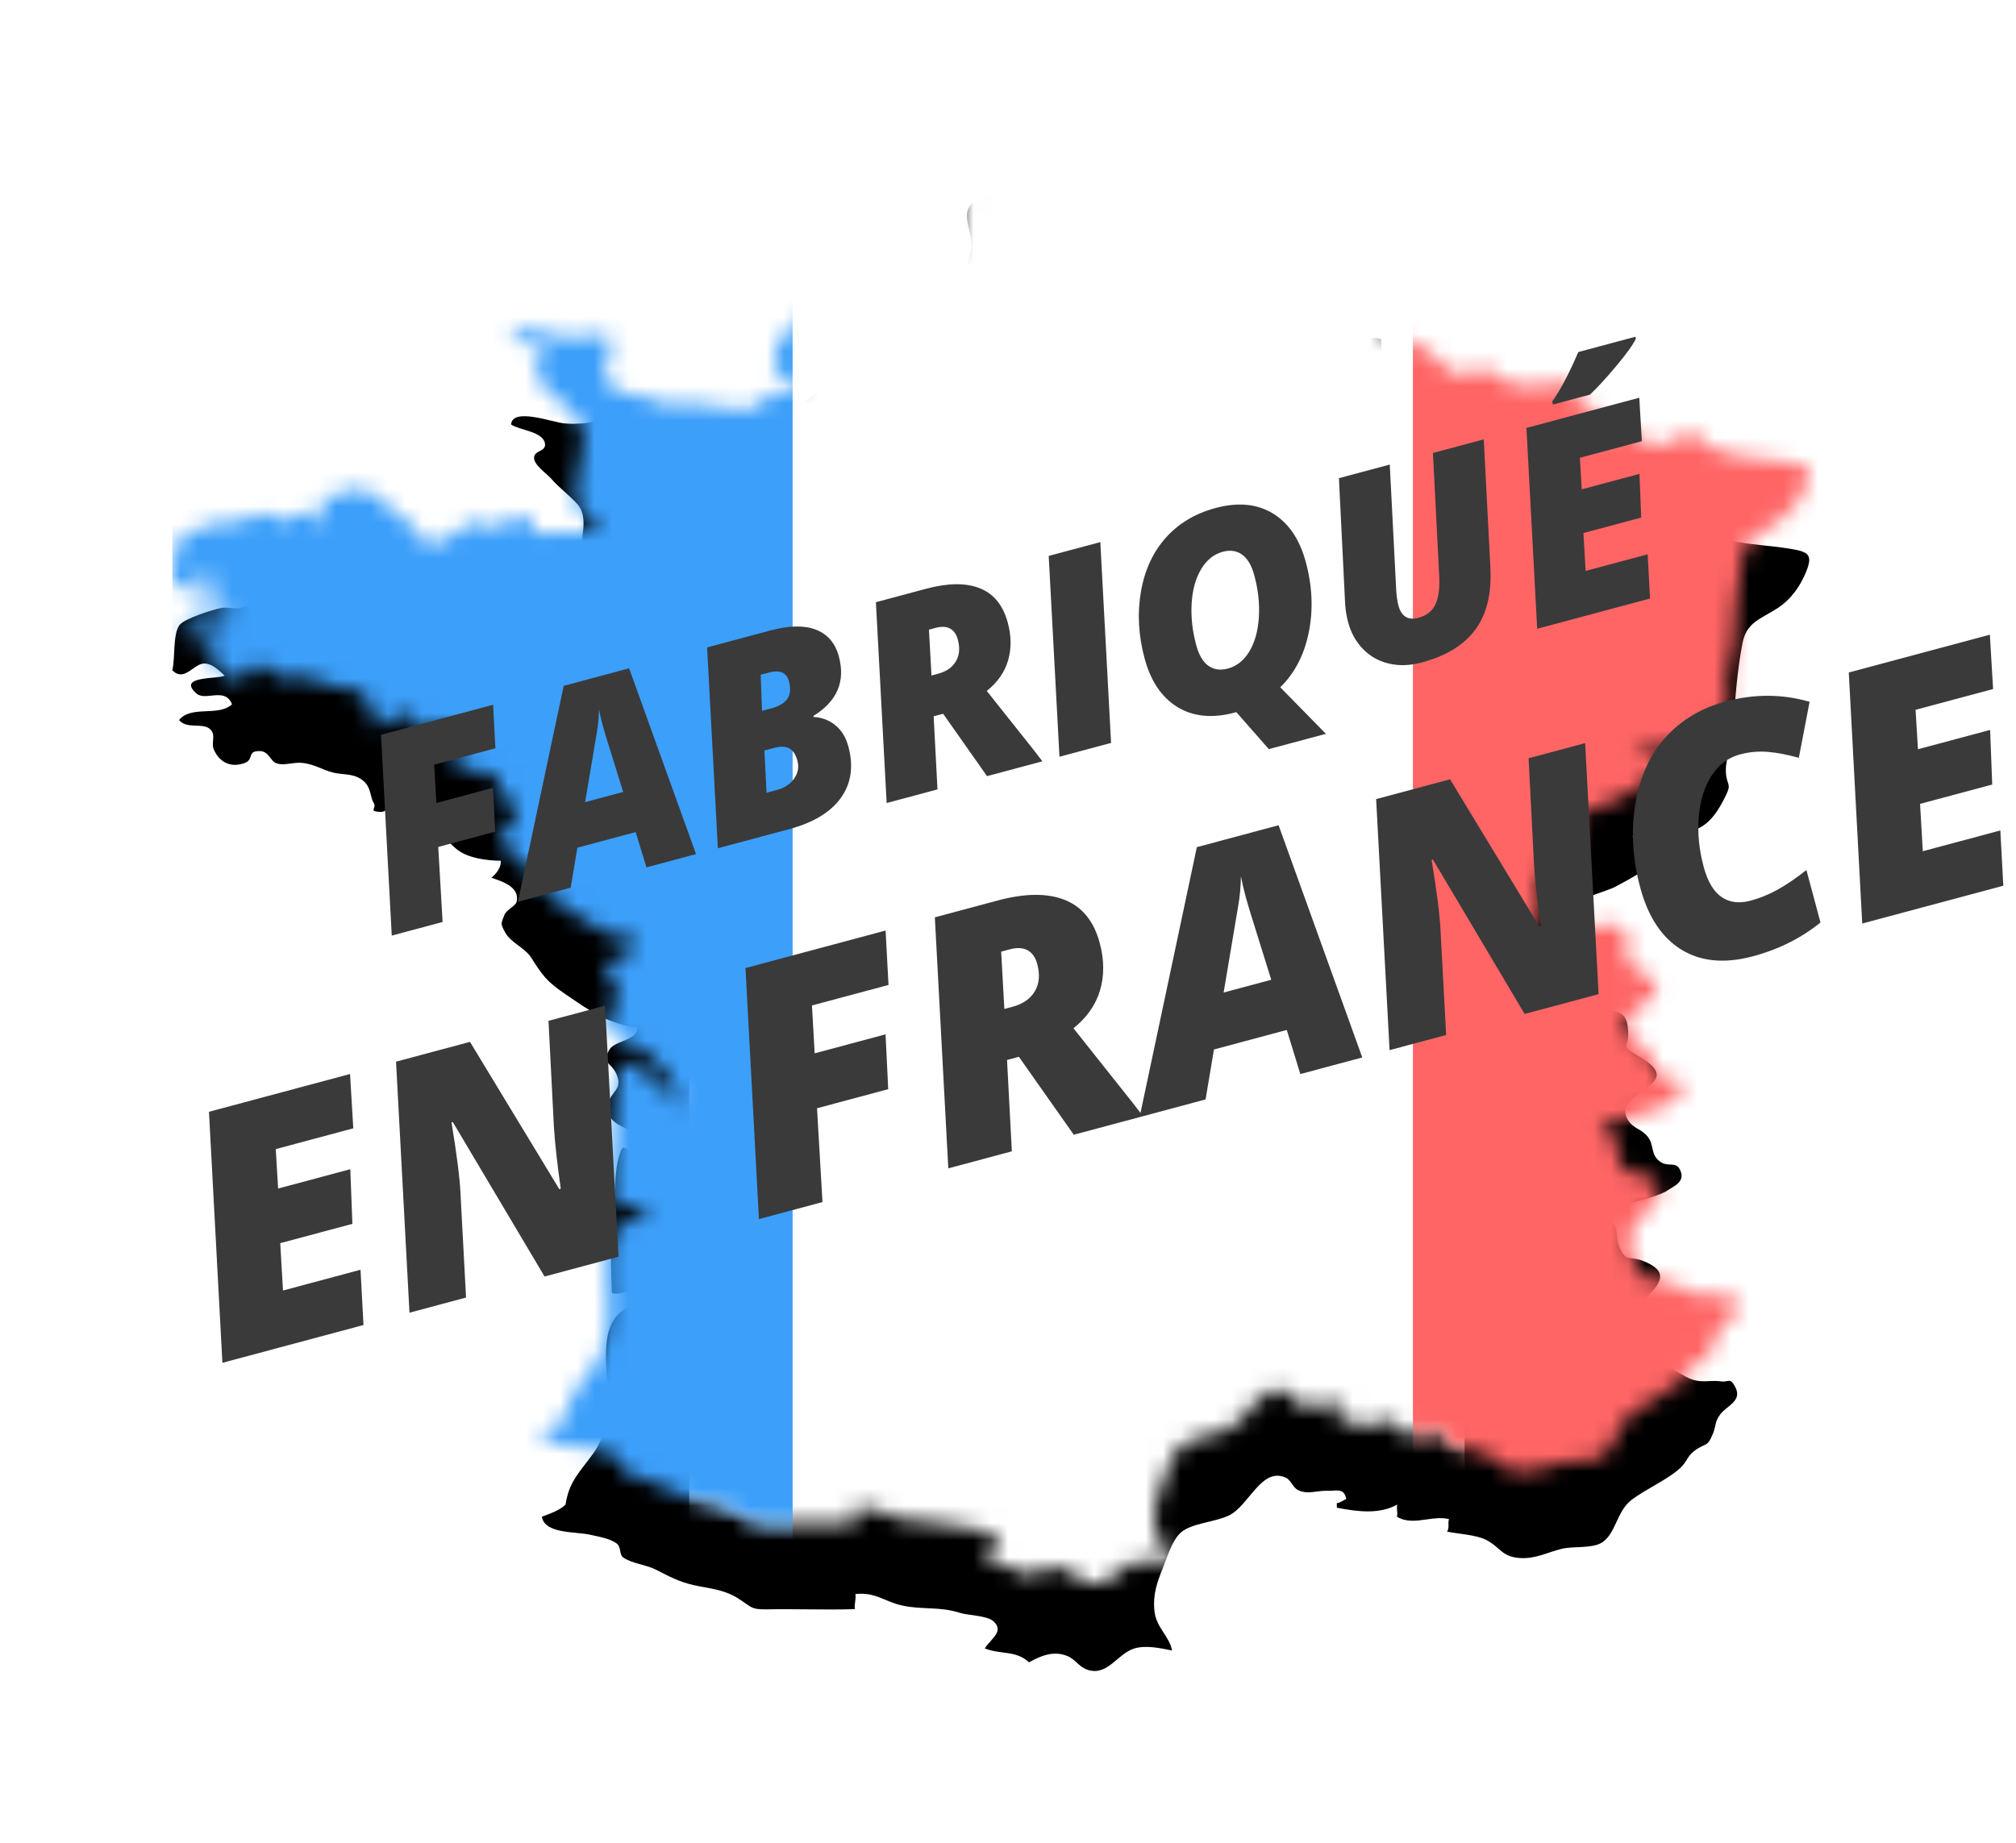
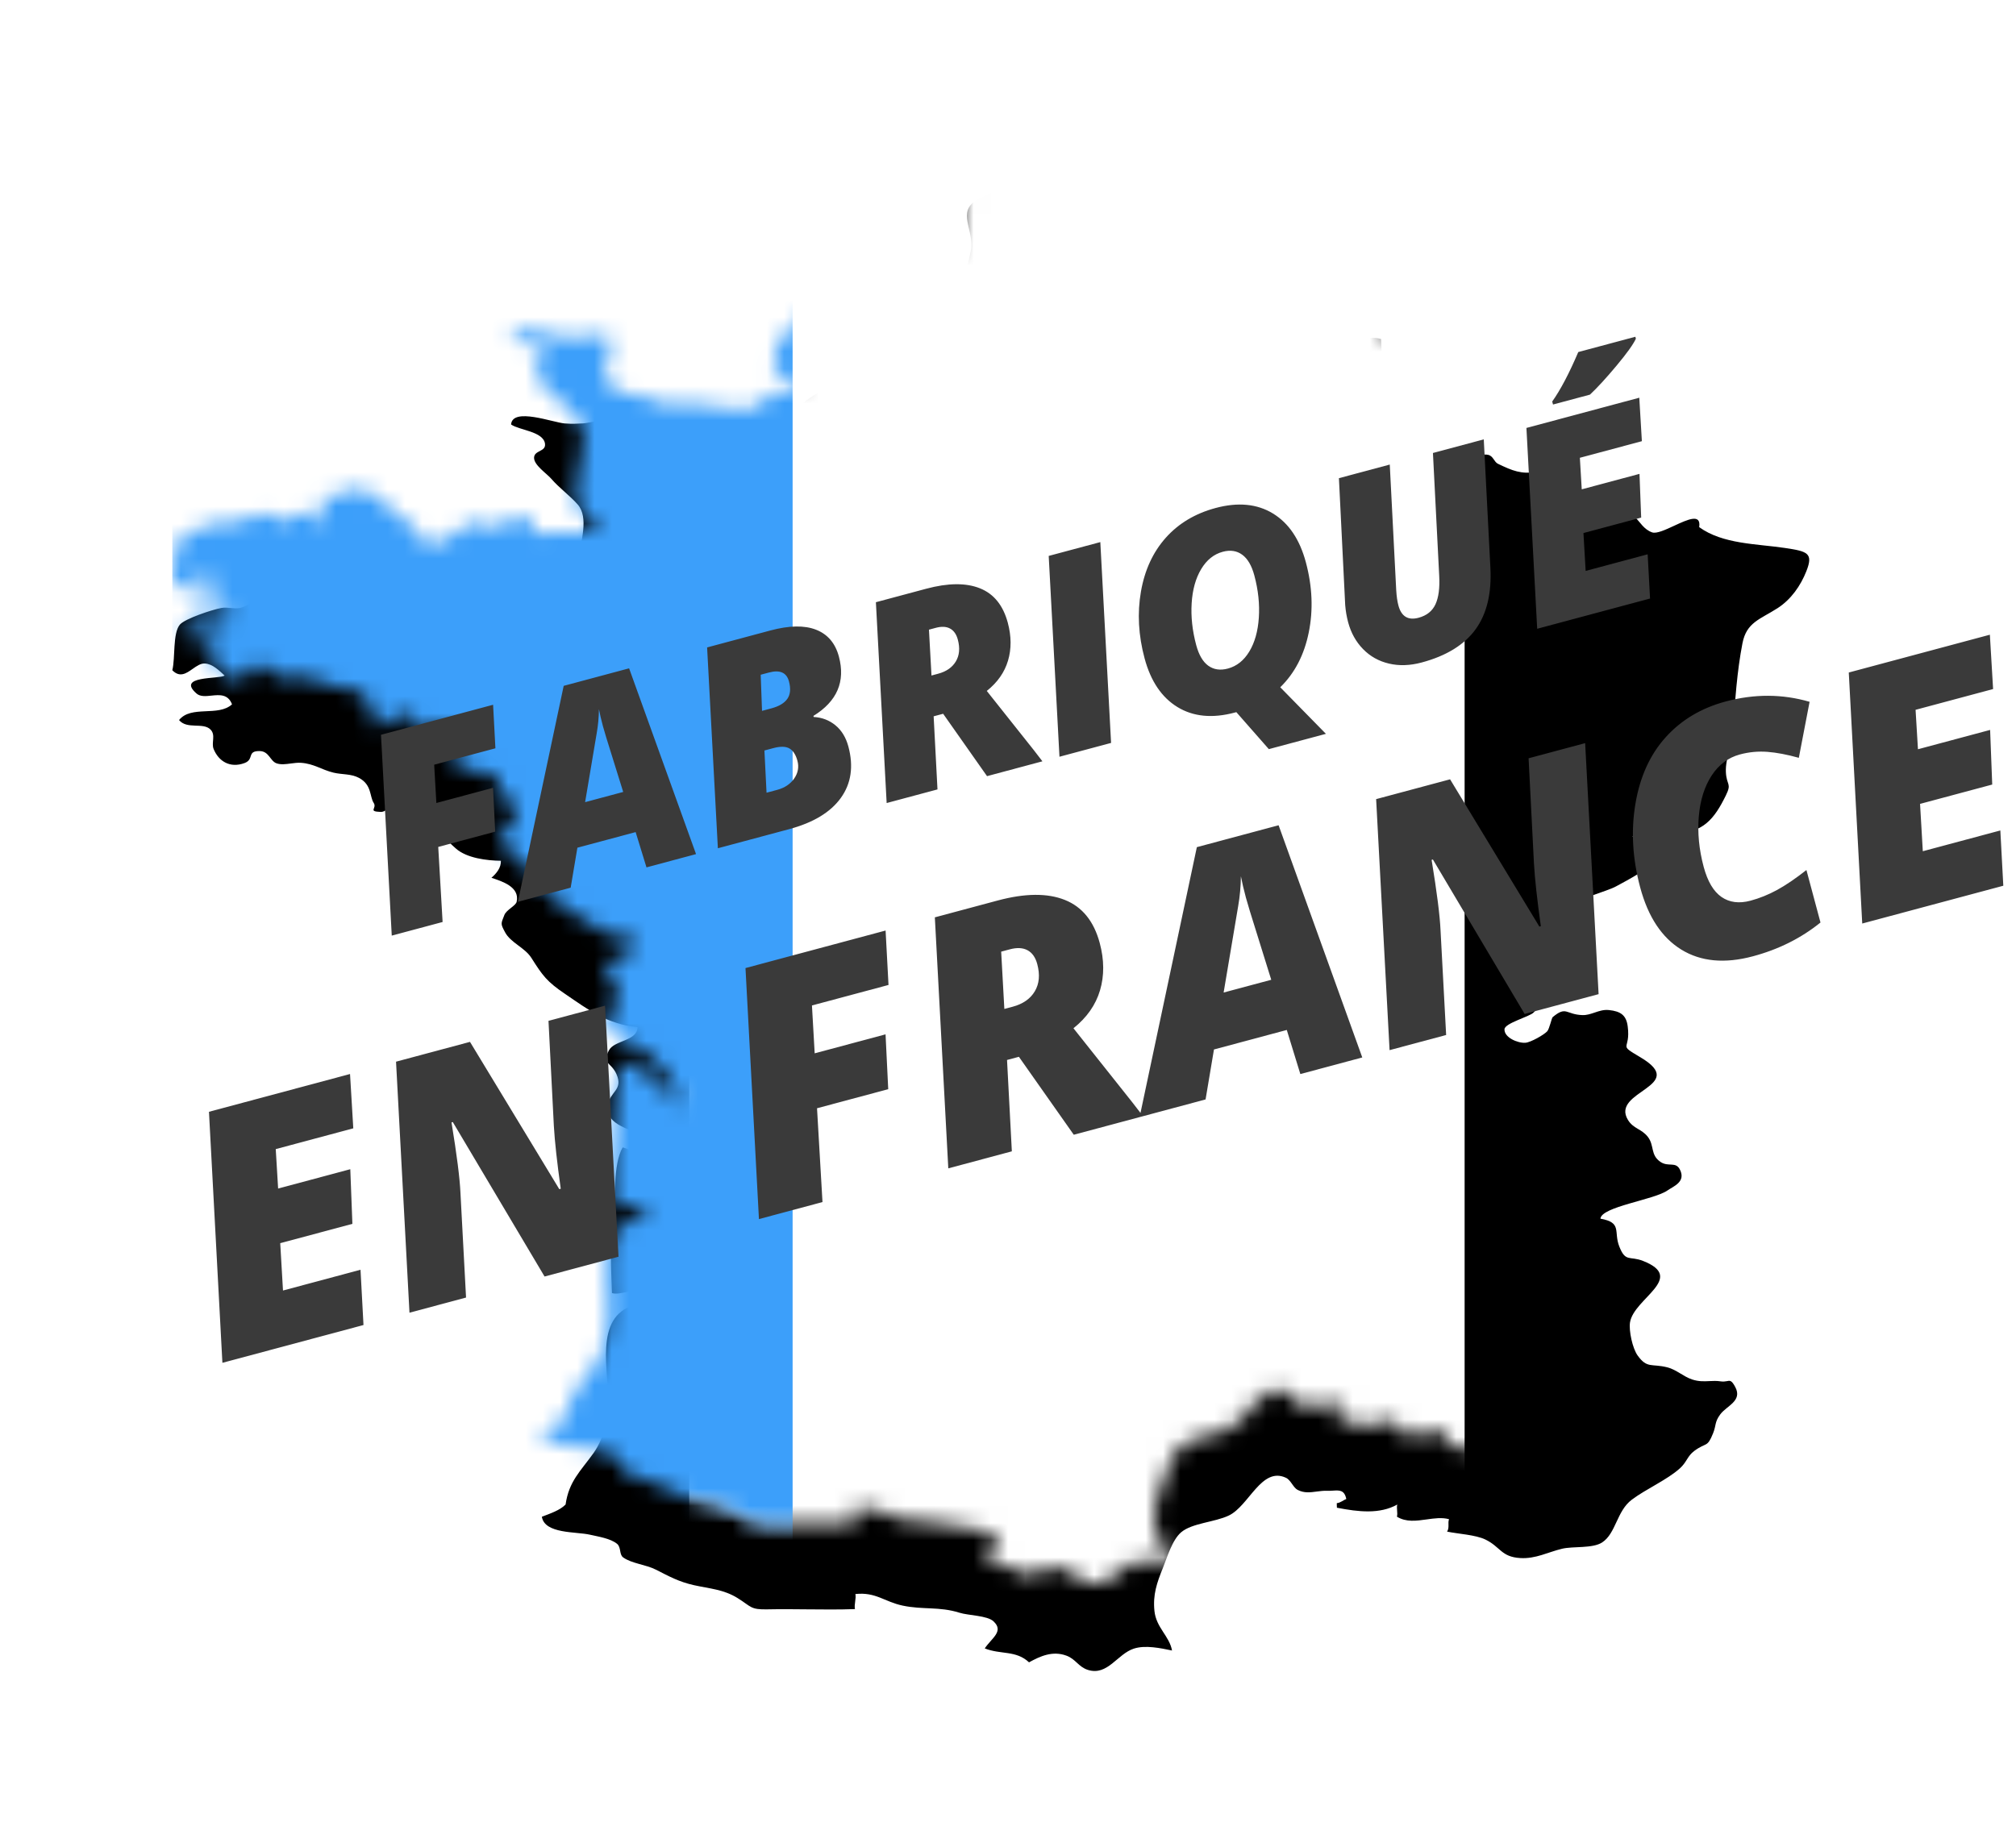
<svg xmlns="http://www.w3.org/2000/svg" xmlns:xlink="http://www.w3.org/1999/xlink" width="117" height="107" viewBox="0 0 117 107">
  <defs>
    <path id="1_slider_img_madeinfrance-a" d="M50.67,0.62 C49.48,0.933 47.805,1.064 46.75,1.662 L46.75,1.662 C45.452,2.397 46.587,3.44 46.337,4.68 L46.337,4.68 C46.082,5.941 45.753,6.724 45.82,8.065 L45.82,8.065 C45.846,8.618 46.043,9.162 45.489,9.451 L45.489,9.451 C45.467,9.572 45.013,9.967 45.201,9.84 L45.201,9.84 C43.042,12.576 39.23,11.403 36.733,13.391 L36.733,13.391 C35.849,14.094 34.961,14.896 34.922,16.013 L34.922,16.013 C34.873,17.417 36.488,16.846 36.627,17.723 L36.627,17.723 C36.072,17.864 35.403,17.697 34.846,17.909 L34.846,17.909 C34.439,18.064 34.229,18.567 33.94,18.69 L33.94,18.69 C33.005,19.092 31.672,18.639 30.627,18.562 L30.627,18.562 C30.29,18.538 29.972,18.545 29.666,18.553 L29.666,18.553 C29.075,18.567 28.528,18.582 27.971,18.364 L27.971,18.364 C27.299,18.102 26.939,17.747 25.954,18.005 L25.954,18.005 C25.528,17.735 25.147,16.973 25.099,16.5 L25.099,16.5 C25.035,15.864 25.732,15.274 25.444,14.826 L25.444,14.826 C25.111,14.308 24.256,14.654 23.841,14.672 L23.841,14.672 C23.362,14.692 23.27,14.709 22.775,14.675 L22.775,14.675 C22.104,14.627 19.742,13.719 19.661,14.736 L19.661,14.736 C20.134,15.071 21.528,15.136 21.629,15.848 L21.629,15.848 C21.697,16.334 21.005,16.218 20.995,16.665 L20.995,16.665 C20.986,17.099 21.727,17.576 22.003,17.897 L22.003,17.897 C22.447,18.414 23.108,18.894 23.534,19.388 L23.534,19.388 C24.822,20.887 21.726,24.807 24.964,25.713 L24.964,25.713 C24.461,26.073 23.643,26.039 22.827,26.007 L22.827,26.007 C22.199,25.981 21.573,25.955 21.093,26.107 L21.093,26.107 C20.95,25.268 20.572,24.925 19.682,25.193 L19.682,25.193 C19.41,25.277 19.146,25.758 18.891,25.779 L18.891,25.779 C18.386,25.82 18.499,25.454 18.074,25.406 L18.074,25.406 C16.704,25.25 16.307,26.648 14.781,26.758 L14.781,26.758 C14.324,25.827 13.258,25.025 12.393,24.396 L12.393,24.396 C11.891,24.028 11.517,23.546 10.799,23.489 L10.799,23.489 C10.46,23.462 10.139,23.59 9.822,23.719 L9.822,23.719 C9.451,23.87 9.086,24.022 8.708,23.918 L8.708,23.918 C8.68,24.443 8.889,25.244 8.427,25.494 L8.427,25.494 C8.016,24.666 6.865,24.717 6.446,25.464 L6.446,25.464 C6.109,25.116 5.626,24.864 5.122,24.9 L5.122,24.9 C4.677,24.932 4.358,25.3 3.929,25.386 L3.929,25.386 C3.753,25.421 3.567,25.404 3.383,25.387 L3.383,25.387 C3.201,25.37 3.021,25.354 2.851,25.386 L2.851,25.386 C2.332,25.481 0.726,26.008 0.434,26.359 L0.434,26.359 C0.015,26.867 0.181,28.288 0,29.001 L0,29.001 C0.434,29.446 0.807,29.186 1.177,28.926 L1.177,28.926 C1.411,28.761 1.645,28.596 1.895,28.611 L1.895,28.611 C2.344,28.639 2.708,29.011 3.038,29.311 L3.038,29.311 C2.714,29.526 0.22,29.308 1.4,30.349 L1.4,30.349 C1.618,30.543 1.941,30.51 2.273,30.475 L2.273,30.475 C2.742,30.427 3.23,30.377 3.466,30.979 L3.466,30.979 C2.671,31.717 1.097,31.018 0.391,31.894 L0.391,31.894 C0.858,32.455 1.792,32.008 2.22,32.447 L2.22,32.447 C2.534,32.769 2.252,33.215 2.398,33.574 L2.398,33.574 C2.685,34.284 3.348,34.702 4.191,34.39 L4.191,34.39 C4.771,34.175 4.308,33.678 5.075,33.694 L5.075,33.694 C5.618,33.705 5.675,34.275 6.052,34.407 L6.052,34.407 C6.3,34.493 6.589,34.454 6.88,34.415 L6.88,34.415 C7.076,34.389 7.275,34.363 7.462,34.375 L7.462,34.375 C8.219,34.424 8.664,34.781 9.358,34.947 L9.358,34.947 C9.85,35.066 10.372,35.004 10.833,35.25 L10.833,35.25 C11.587,35.653 11.444,36.329 11.688,36.704 L11.688,36.704 C11.895,37.024 11.333,37.197 12.083,37.226 L12.083,37.226 C12.476,37.241 12.672,36.747 12.966,36.662 L12.966,36.662 C13.542,36.498 14.771,36.72 13.818,37.367 L13.818,37.367 C14.173,37.489 14.738,37.395 15.281,37.302 L15.281,37.302 C16.318,37.125 17.278,36.947 16.545,38.25 L16.545,38.25 C16.109,39.026 15.704,38.678 16.456,39.35 L16.456,39.35 C17.085,39.912 18.268,40.054 19.069,40.062 L19.069,40.062 C19.088,40.457 18.814,40.799 18.521,41.049 L18.521,41.049 C19.136,41.257 20.173,41.572 19.985,42.439 L19.985,42.439 C19.933,42.679 19.392,42.902 19.272,43.21 L19.272,43.21 C19.068,43.731 19.041,43.704 19.309,44.208 L19.309,44.208 C19.634,44.823 20.46,45.099 20.842,45.704 L20.842,45.704 C21.494,46.735 21.738,47.076 22.797,47.793 L22.797,47.793 C24.196,48.742 25.206,49.537 26.999,49.717 L26.999,49.717 C26.999,50.535 25.653,50.471 25.341,51.064 L25.341,51.064 C24.904,51.894 25.452,51.71 25.779,52.452 L25.779,52.452 C26.188,53.381 25.386,53.449 25.282,54.254 L25.282,54.254 C25.121,55.501 26.704,55.563 27.488,56.2 L27.488,56.2 C28.51,57.032 29.553,58.429 29.471,59.764 L29.471,59.764 C29.477,58.687 27.122,56.933 26.138,56.702 L26.138,56.702 C25.57,57.677 25.73,59.682 25.584,60.784 L25.584,60.784 C25.386,62.278 25.464,63.674 25.516,65.155 L25.516,65.155 C25.723,65.233 26.047,65.164 26.367,65.093 L26.367,65.093 C26.983,64.958 27.586,64.822 27.316,65.755 L27.316,65.755 C24.459,66.099 25.27,69.275 25.292,71.202 L25.292,71.202 C25.305,72.332 25.092,73.539 24.445,74.445 L24.445,74.445 C23.685,75.507 23.017,76.079 22.824,77.432 L22.824,77.432 C22.493,77.768 21.939,77.952 21.447,78.141 L21.447,78.141 C21.609,79.147 23.431,78.997 24.241,79.184 L24.241,79.184 C24.713,79.293 25.432,79.398 25.814,79.715 L25.814,79.715 C26.055,79.917 25.93,80.332 26.166,80.502 L26.166,80.502 C26.664,80.86 27.478,80.914 28.067,81.213 L28.067,81.213 C28.83,81.601 29.394,81.916 30.272,82.113 L30.272,82.113 C31.192,82.317 31.993,82.358 32.8,82.858 L32.8,82.858 C33.611,83.36 33.535,83.541 34.553,83.516 L34.553,83.516 C35.322,83.5 36.087,83.508 36.854,83.516 L36.854,83.516 C37.774,83.525 38.693,83.535 39.618,83.501 L39.618,83.501 C39.56,83.239 39.699,82.896 39.643,82.628 L39.643,82.628 C40.825,82.499 41.335,83.078 42.381,83.298 L42.381,83.298 C43.555,83.549 44.518,83.343 45.682,83.712 L45.682,83.712 C46.195,83.876 47.292,83.871 47.656,84.21 L47.656,84.21 C48.284,84.792 47.555,85.176 47.151,85.784 L47.151,85.784 C48.09,86.155 48.958,85.88 49.721,86.592 L49.721,86.592 C50.374,86.232 51.09,85.907 51.892,86.205 L51.892,86.205 C52.435,86.405 52.584,86.855 53.136,87.031 L53.136,87.031 C54.285,87.394 54.842,86.105 55.807,85.795 L55.807,85.795 C56.474,85.58 57.347,85.766 58.02,85.906 L58.02,85.906 C57.867,85.062 57.1,84.585 56.999,83.61 L56.999,83.61 C56.901,82.669 57.139,81.977 57.487,81.121 L57.487,81.121 C57.725,80.53 58.029,79.48 58.553,79.039 L58.553,79.039 C59.189,78.504 60.492,78.461 61.311,78.072 L61.311,78.072 C62.482,77.52 63.211,75.215 64.631,75.879 L64.631,75.879 C64.914,76.01 65.055,76.453 65.307,76.581 L65.307,76.581 C65.688,76.778 66.042,76.728 66.417,76.678 L66.417,76.678 C66.61,76.653 66.809,76.627 67.019,76.634 L67.019,76.634 C67.134,76.638 67.243,76.633 67.347,76.626 L67.347,76.626 C67.73,76.601 68.023,76.577 68.133,77.11 L68.133,77.11 C67.998,77.154 67.798,77.334 67.583,77.352 L67.583,77.352 C67.581,77.346 67.581,77.416 67.583,77.485 L67.583,77.485 C67.584,77.556 67.588,77.627 67.593,77.618 L67.593,77.618 C68.852,77.862 70.071,78 71.093,77.433 L71.093,77.433 C71.031,77.633 71.133,77.913 71.072,78.137 L71.072,78.137 C71.601,78.465 72.201,78.381 72.794,78.297 L72.794,78.297 C73.242,78.234 73.688,78.17 74.096,78.284 L74.096,78.284 C74.008,78.52 74.136,78.761 73.983,79.004 L73.983,79.004 C74.619,79.138 75.636,79.186 76.211,79.466 L76.211,79.466 C77.087,79.893 77.117,80.473 78.23,80.539 L78.23,80.539 C79.13,80.593 79.833,80.195 80.657,79.998 L80.657,79.998 C81.292,79.845 82.427,79.994 82.982,79.632 L82.982,79.632 C83.788,79.104 83.824,77.812 84.7,77.153 L84.7,77.153 C85.526,76.53 86.761,75.996 87.497,75.328 L87.497,75.328 C87.902,74.961 87.925,74.618 88.333,74.317 L88.333,74.317 C89.034,73.799 89.076,74.153 89.419,73.298 L89.419,73.298 C89.612,72.817 89.499,72.655 89.837,72.198 L89.837,72.198 C90.205,71.699 91.134,71.423 90.711,70.619 L90.711,70.619 C90.489,70.197 90.401,70.234 90.204,70.272 L90.204,70.272 C90.118,70.288 90.01,70.304 89.86,70.282 L89.86,70.282 C89.624,70.246 89.412,70.257 89.201,70.267 L89.201,70.267 C88.893,70.282 88.586,70.298 88.203,70.172 L88.203,70.172 C87.692,70.004 87.295,69.601 86.76,69.467 L86.76,69.467 C85.841,69.237 85.597,69.552 85.043,68.783 L85.043,68.783 C84.737,68.359 84.526,67.329 84.598,66.864 L84.598,66.864 C84.812,65.464 87.882,64.286 85.357,63.292 L85.357,63.292 C84.572,62.982 84.342,63.388 83.976,62.452 L83.976,62.452 C83.636,61.589 84.161,61.064 82.882,60.838 L82.882,60.838 C82.943,60.139 85.987,59.748 86.768,59.203 L86.768,59.203 C87.117,58.958 87.85,58.707 87.5,57.998 L87.5,57.998 C87.252,57.493 86.834,57.86 86.364,57.541 L86.364,57.541 C85.768,57.133 86.025,56.59 85.631,56.085 L85.631,56.085 C85.269,55.622 84.797,55.623 84.481,55.109 L84.481,55.109 C83.44,53.415 88.056,53.163 85.205,51.471 L85.205,51.471 C83.837,50.659 84.653,51.117 84.465,49.673 L84.465,49.673 C84.383,49.039 84.071,48.798 83.37,48.727 L83.37,48.727 C83.068,48.697 82.808,48.785 82.552,48.872 L82.552,48.872 C82.318,48.951 82.09,49.029 81.838,49.021 L81.838,49.021 C80.861,48.986 80.912,48.47 80.11,49.14 L80.11,49.14 C80.05,49.189 79.923,49.82 79.792,49.963 L79.792,49.963 C79.607,50.164 78.835,50.607 78.524,50.627 L78.524,50.627 C78.075,50.656 77.291,50.317 77.314,49.842 L77.314,49.842 C77.331,49.486 78.765,49.117 79.005,48.87 L79.005,48.87 C79.615,48.242 79.438,47.748 79.353,46.974 L79.353,46.974 C79.211,45.677 79.355,45.867 80.41,45.186 L80.41,45.186 C80.878,44.883 81.422,44.55 81.605,44.015 L81.605,44.015 C81.741,43.619 81.302,42.898 81.374,42.73 L81.374,42.73 C81.601,42.198 83.205,41.875 83.801,41.542 L83.801,41.542 C84.381,41.218 86.115,40.364 86.209,39.721 L86.209,39.721 C86.335,38.879 85.252,38.94 84.736,38.652 L84.736,38.652 C85.498,38.489 86.273,38.422 87.061,38.452 L87.061,38.452 C88.838,38.518 89.507,37.602 90.165,36.262 L90.165,36.262 C90.515,35.551 90.2,35.698 90.163,34.914 L90.163,34.914 C90.125,34.109 90.549,33.287 90.594,32.463 L90.594,32.463 C90.685,30.802 90.809,29.069 91.125,27.436 L91.125,27.436 C91.362,26.216 92.142,26.054 93.16,25.4 L93.16,25.4 C93.947,24.894 94.503,24.092 94.835,23.249 L94.835,23.249 C95.248,22.202 94.906,22.099 93.58,21.903 L93.58,21.903 C91.946,21.659 89.985,21.688 88.614,20.695 L88.614,20.695 C88.736,19.885 87.95,20.25 87.165,20.613 L87.165,20.613 C86.652,20.851 86.139,21.088 85.883,20.999 L85.883,20.999 C84.918,20.663 85.014,19.26 83.641,20.393 L83.641,20.393 C83.493,19.652 83.251,19.507 82.698,19.061 L82.698,19.061 C82.401,18.826 81.969,18.707 81.713,18.441 L81.713,18.441 C81.508,18.229 81.503,17.785 81.285,17.623 L81.285,17.623 C80.504,17.046 80.05,17.387 79.19,17.5 L79.19,17.5 C78.265,17.622 77.792,17.43 76.933,17.017 L76.933,17.017 C76.712,16.911 76.663,16.569 76.375,16.501 L76.375,16.501 C75.892,16.388 75.418,16.807 75.008,16.823 L75.008,16.823 C74.161,16.857 73.996,16.496 73.261,15.83 L73.261,15.83 C72.712,15.33 72.408,15.039 71.576,14.837 L71.576,14.837 C70.911,14.675 70.245,14.886 69.979,14.131 L69.979,14.131 C70.106,14.13 70.233,14.128 70.359,14.127 L70.359,14.127 C69.998,12.953 70.25,11.088 70.15,9.774 L70.15,9.774 C69.229,9.497 68.666,10.133 68.083,10.769 L68.083,10.769 C67.576,11.321 67.055,11.874 66.271,11.828 L66.271,11.828 C64.468,11.723 64.917,9.971 64.418,8.955 L64.418,8.955 C63.612,7.317 61.726,7.926 60.561,6.981 L60.561,6.981 C60.109,6.615 60.121,6.136 59.54,5.822 L59.54,5.822 C58.913,5.483 58.046,5.731 57.522,5.266 L57.522,5.266 C57.028,4.83 57.224,4.346 56.729,3.88 L56.729,3.88 C56.226,3.408 55.629,3.486 55.034,3.362 L55.034,3.362 C52.743,2.888 53.891,2.407 53.467,0.764 L53.467,0.764 C53.329,0.233 53.742,0.447 53.079,0.165 L53.079,0.165 C52.962,0.115 52.825,0.095 52.676,0.095 L52.676,0.095 C52.022,0.095 51.14,0.497 50.67,0.62 L50.67,0.62 Z" />
    <filter id="1_slider_img_madeinfrance-b" width="136.8%" height="140.2%" x="-18.4%" y="-14.4%" filterUnits="objectBoundingBox">
      <feOffset dy="5" in="SourceAlpha" result="shadowOffsetOuter1" />
      <feGaussianBlur in="shadowOffsetOuter1" result="shadowBlurOuter1" stdDeviation="5" />
      <feColorMatrix in="shadowBlurOuter1" values="0 0 0 0 0   0 0 0 0 0   0 0 0 0 0  0 0 0 0.2 0" />
    </filter>
  </defs>
  <g fill="none" fill-rule="evenodd" transform="translate(2 4)">
    <g transform="translate(8 .905)">
      <mask id="1_slider_img_madeinfrance-c" fill="#fff">
        <use xlink:href="#1_slider_img_madeinfrance-a" />
      </mask>
      <use fill="#000" filter="url(#1_slider_img_madeinfrance-b)" xlink:href="#1_slider_img_madeinfrance-a" />
      <polygon fill="#FFF" points="30 89.095 75 89.095 75 -1.905 30 -1.905" mask="url(#1_slider_img_madeinfrance-c)" />
      <polygon fill="#3C9FFA" points="0 87.095 36 87.095 36 10.095 0 10.095" mask="url(#1_slider_img_madeinfrance-c)" />
-       <polygon fill="#FF6565" points="72 85.095 102 85.095 102 6.095 72 6.095" mask="url(#1_slider_img_madeinfrance-c)" />
    </g>
-     <path fill="#3A3A3A" fill-rule="nonzero" d="M19.808 17.043L16.753 17.043 19.167 5.621 25.902 5.621 25.378 8.097 21.699 8.097 21.246 10.277 24.652 10.277 24.113 12.769 20.691 12.769 19.808 17.043zM31.98 14.902L28.48 14.902 27.503 17.043 24.331 17.043 30.144 5.621 34.074 5.621 35.035 17.043 32.058 17.043 31.98 14.902zM29.597 12.464L31.886 12.464 31.753 9.152 31.738 8.48C31.738 8.089 31.748 7.748 31.769 7.457 31.644 7.905 31.485 8.337 31.292 8.753L29.597 12.464zM38.761 5.621L42.566 5.621C43.696 5.621 44.553 5.836 45.136 6.265 45.719 6.695 46.011 7.311 46.011 8.113 46.011 9.613 45.238 10.595 43.691 11.058L43.691 11.121C44.149 11.272 44.514 11.536 44.785 11.914 45.055 12.291 45.191 12.753 45.191 13.3 45.191 14.493 44.794 15.415 43.999 16.066 43.205 16.717 42.079 17.043 40.621 17.043L36.347 17.043 38.761 5.621zM40.886 10.003L41.449 10.003C41.907 10.003 42.253 9.905 42.488 9.707 42.722 9.509 42.839 9.191 42.839 8.753 42.839 8.222 42.509 7.957 41.847 7.957L41.355 7.957 40.886 10.003zM40.425 12.261L39.91 14.66 40.55 14.66C40.998 14.66 41.372 14.533 41.671 14.281 41.971 14.028 42.121 13.712 42.121 13.332 42.121 12.972 42.035 12.704 41.863 12.527 41.691 12.35 41.389 12.261 40.956 12.261L40.425 12.261zM50.425 12.886L49.542 17.043 46.488 17.043 48.902 5.621 51.925 5.621C53.238 5.621 54.243 5.881 54.941 6.402 55.639 6.923 55.988 7.707 55.988 8.753 55.988 9.566 55.803 10.274 55.433 10.878 55.063 11.483 54.514 11.944 53.785 12.261L55.535 16.293 55.847 17.043 52.519 17.043 50.996 12.886 50.425 12.886zM50.917 10.566L51.316 10.566C51.811 10.566 52.204 10.424 52.496 10.14 52.787 9.856 52.933 9.459 52.933 8.949 52.933 8.626 52.843 8.38 52.663 8.211 52.484 8.041 52.222 7.957 51.878 7.957L51.464 7.957 50.917 10.566zM56.871 17.043L59.285 5.621 62.386 5.621 59.972 17.043 56.871 17.043zM69.363 5.441C70.706 5.441 71.749 5.83 72.492 6.609 73.234 7.388 73.605 8.464 73.605 9.839 73.605 11.298 73.308 12.623 72.714 13.816 72.121 15.009 71.313 15.891 70.292 16.464L72.152 19.761 68.722 19.761 67.456 17.199 67.363 17.199C66.019 17.199 64.976 16.809 64.234 16.031 63.492 15.252 63.121 14.175 63.121 12.8 63.121 11.42 63.387 10.155 63.921 9.003 64.455 7.852 65.19 6.971 66.124 6.359 67.059 5.747 68.139 5.441 69.363 5.441zM69.105 8.003C68.568 8.003 68.078 8.22 67.632 8.652 67.187 9.084 66.839 9.673 66.589 10.418 66.339 11.162 66.214 11.967 66.214 12.832 66.214 13.431 66.338 13.88 66.585 14.179 66.833 14.479 67.183 14.628 67.636 14.628 68.167 14.628 68.653 14.418 69.093 13.996 69.533 13.574 69.881 12.989 70.136 12.242 70.391 11.494 70.519 10.683 70.519 9.808 70.519 9.214 70.397 8.765 70.152 8.461 69.907 8.156 69.558 8.003 69.105 8.003zM85.425 5.621L83.871 12.902C83.563 14.365 82.977 15.447 82.113 16.148 81.248 16.849 80.074 17.199 78.589 17.199 77.891 17.199 77.275 17.056 76.742 16.769 76.208 16.483 75.796 16.082 75.507 15.566 75.218 15.05 75.074 14.475 75.074 13.839 75.074 13.506 75.105 13.17 75.167 12.832L76.722 5.621 79.777 5.621 78.253 12.753C78.18 13.108 78.144 13.407 78.144 13.652 78.144 14.313 78.459 14.644 79.089 14.644 79.579 14.644 79.963 14.476 80.242 14.14 80.52 13.804 80.733 13.29 80.878 12.597L82.371 5.621 85.425 5.621zM92.355 17.043L85.574 17.043 87.988 5.621 94.769 5.621 94.261 8.097 90.535 8.097 90.167 9.894 93.636 9.894 93.074 12.371 89.605 12.371 89.16 14.527 92.886 14.527 92.355 17.043zM89.831 4.527C90.472 3.996 91.206 3.201 92.035 2.144L95.464 2.144 95.464 2.261C95.23 2.543 94.731 2.951 93.968 3.488 93.205 4.024 92.566 4.431 92.05 4.707L89.831 4.707 89.831 4.527zM9.318 38.453L.841 38.453 3.859 24.176 12.335 24.176 11.701 27.271 7.042 27.271 6.583 29.518 10.919 29.518 10.216 32.613 5.88 32.613 5.324 35.309 9.982 35.309 9.318 38.453zM24.64 38.453L20.197 38.453 17.374 28.414 17.296 28.414C17.108 30.309 16.922 31.669 16.74 32.496L15.48 38.453 12.081 38.453 15.099 24.176 19.542 24.176 22.335 33.775 22.423 33.775C22.612 32.239 22.798 31.031 22.98 30.152L24.259 24.176 27.658 24.176 24.64 38.453zM36.896 38.453L33.078 38.453 36.095 24.176 44.513 24.176 43.859 27.271 39.259 27.271 38.693 29.996 42.951 29.996 42.277 33.111 37.999 33.111 36.896 38.453zM49.376 33.258L48.273 38.453 44.455 38.453 47.472 24.176 51.251 24.176C52.892 24.176 54.149 24.501 55.021 25.152 55.893 25.803 56.33 26.783 56.33 28.092 56.33 29.107 56.098 29.993 55.636 30.748 55.174 31.503 54.487 32.079 53.576 32.477L55.763 37.516 56.154 38.453 51.994 38.453 50.089 33.258 49.376 33.258zM49.992 30.357L50.49 30.357C51.108 30.357 51.6 30.18 51.964 29.825 52.329 29.47 52.511 28.974 52.511 28.336 52.511 27.932 52.399 27.625 52.174 27.413 51.95 27.201 51.622 27.096 51.193 27.096L50.675 27.096 49.992 30.357zM65.509 35.777L61.134 35.777 59.913 38.453 55.949 38.453 63.214 24.176 68.126 24.176 69.328 38.453 65.607 38.453 65.509 35.777zM62.531 32.73L65.392 32.73 65.226 28.59 65.206 27.75C65.206 27.262 65.219 26.835 65.246 26.471 65.089 27.031 64.891 27.571 64.65 28.092L62.531 32.73zM83.527 38.453L79.083 38.453 76.261 28.414 76.183 28.414C75.994 30.309 75.809 31.669 75.626 32.496L74.367 38.453 70.968 38.453 73.986 24.176 78.429 24.176 81.222 33.775 81.31 33.775C81.499 32.239 81.684 31.031 81.867 30.152L83.146 24.176 86.544 24.176 83.527 38.453zM95.05 27.135C94.347 27.135 93.712 27.389 93.146 27.896 92.58 28.404 92.135 29.104 91.813 29.996 91.491 30.888 91.33 31.855 91.33 32.896 91.33 33.769 91.512 34.42 91.876 34.85 92.241 35.279 92.765 35.494 93.449 35.494 93.989 35.494 94.536 35.427 95.089 35.294 95.643 35.16 96.294 34.934 97.042 34.615L97.042 37.769C95.721 38.355 94.289 38.648 92.746 38.648 91.053 38.648 89.749 38.165 88.834 37.198 87.92 36.231 87.462 34.863 87.462 33.092 87.462 31.36 87.793 29.771 88.454 28.326 89.114 26.881 90.013 25.79 91.149 25.055 92.285 24.319 93.585 23.951 95.05 23.951 96.775 23.951 98.341 24.378 99.747 25.23L98.302 28.209C97.697 27.851 97.14 27.582 96.632 27.403 96.124 27.224 95.597 27.135 95.05 27.135zM107.843 38.453L99.367 38.453 102.384 24.176 110.861 24.176 110.226 27.271 105.568 27.271 105.109 29.518 109.445 29.518 108.742 32.613 104.406 32.613 103.849 35.309 108.507 35.309 107.843 38.453z" transform="rotate(-15 145.095 18.551)" />
+     <path fill="#3A3A3A" fill-rule="nonzero" d="M19.808 17.043L16.753 17.043 19.167 5.621 25.902 5.621 25.378 8.097 21.699 8.097 21.246 10.277 24.652 10.277 24.113 12.769 20.691 12.769 19.808 17.043zM31.98 14.902L28.48 14.902 27.503 17.043 24.331 17.043 30.144 5.621 34.074 5.621 35.035 17.043 32.058 17.043 31.98 14.902zM29.597 12.464L31.886 12.464 31.753 9.152 31.738 8.48C31.738 8.089 31.748 7.748 31.769 7.457 31.644 7.905 31.485 8.337 31.292 8.753L29.597 12.464zM38.761 5.621L42.566 5.621C43.696 5.621 44.553 5.836 45.136 6.265 45.719 6.695 46.011 7.311 46.011 8.113 46.011 9.613 45.238 10.595 43.691 11.058L43.691 11.121C44.149 11.272 44.514 11.536 44.785 11.914 45.055 12.291 45.191 12.753 45.191 13.3 45.191 14.493 44.794 15.415 43.999 16.066 43.205 16.717 42.079 17.043 40.621 17.043L36.347 17.043 38.761 5.621zM40.886 10.003L41.449 10.003C41.907 10.003 42.253 9.905 42.488 9.707 42.722 9.509 42.839 9.191 42.839 8.753 42.839 8.222 42.509 7.957 41.847 7.957L41.355 7.957 40.886 10.003zM40.425 12.261L39.91 14.66 40.55 14.66C40.998 14.66 41.372 14.533 41.671 14.281 41.971 14.028 42.121 13.712 42.121 13.332 42.121 12.972 42.035 12.704 41.863 12.527 41.691 12.35 41.389 12.261 40.956 12.261L40.425 12.261zM50.425 12.886L49.542 17.043 46.488 17.043 48.902 5.621 51.925 5.621C53.238 5.621 54.243 5.881 54.941 6.402 55.639 6.923 55.988 7.707 55.988 8.753 55.988 9.566 55.803 10.274 55.433 10.878 55.063 11.483 54.514 11.944 53.785 12.261L55.535 16.293 55.847 17.043 52.519 17.043 50.996 12.886 50.425 12.886zM50.917 10.566L51.316 10.566C51.811 10.566 52.204 10.424 52.496 10.14 52.787 9.856 52.933 9.459 52.933 8.949 52.933 8.626 52.843 8.38 52.663 8.211 52.484 8.041 52.222 7.957 51.878 7.957L51.464 7.957 50.917 10.566zM56.871 17.043L59.285 5.621 62.386 5.621 59.972 17.043 56.871 17.043zM69.363 5.441C70.706 5.441 71.749 5.83 72.492 6.609 73.234 7.388 73.605 8.464 73.605 9.839 73.605 11.298 73.308 12.623 72.714 13.816 72.121 15.009 71.313 15.891 70.292 16.464L72.152 19.761 68.722 19.761 67.456 17.199 67.363 17.199C66.019 17.199 64.976 16.809 64.234 16.031 63.492 15.252 63.121 14.175 63.121 12.8 63.121 11.42 63.387 10.155 63.921 9.003 64.455 7.852 65.19 6.971 66.124 6.359 67.059 5.747 68.139 5.441 69.363 5.441zM69.105 8.003C68.568 8.003 68.078 8.22 67.632 8.652 67.187 9.084 66.839 9.673 66.589 10.418 66.339 11.162 66.214 11.967 66.214 12.832 66.214 13.431 66.338 13.88 66.585 14.179 66.833 14.479 67.183 14.628 67.636 14.628 68.167 14.628 68.653 14.418 69.093 13.996 69.533 13.574 69.881 12.989 70.136 12.242 70.391 11.494 70.519 10.683 70.519 9.808 70.519 9.214 70.397 8.765 70.152 8.461 69.907 8.156 69.558 8.003 69.105 8.003zM85.425 5.621L83.871 12.902C83.563 14.365 82.977 15.447 82.113 16.148 81.248 16.849 80.074 17.199 78.589 17.199 77.891 17.199 77.275 17.056 76.742 16.769 76.208 16.483 75.796 16.082 75.507 15.566 75.218 15.05 75.074 14.475 75.074 13.839 75.074 13.506 75.105 13.17 75.167 12.832L76.722 5.621 79.777 5.621 78.253 12.753C78.18 13.108 78.144 13.407 78.144 13.652 78.144 14.313 78.459 14.644 79.089 14.644 79.579 14.644 79.963 14.476 80.242 14.14 80.52 13.804 80.733 13.29 80.878 12.597L82.371 5.621 85.425 5.621zM92.355 17.043L85.574 17.043 87.988 5.621 94.769 5.621 94.261 8.097 90.535 8.097 90.167 9.894 93.636 9.894 93.074 12.371 89.605 12.371 89.16 14.527 92.886 14.527 92.355 17.043zM89.831 4.527C90.472 3.996 91.206 3.201 92.035 2.144L95.464 2.144 95.464 2.261C95.23 2.543 94.731 2.951 93.968 3.488 93.205 4.024 92.566 4.431 92.05 4.707L89.831 4.707 89.831 4.527zM9.318 38.453L.841 38.453 3.859 24.176 12.335 24.176 11.701 27.271 7.042 27.271 6.583 29.518 10.919 29.518 10.216 32.613 5.88 32.613 5.324 35.309 9.982 35.309 9.318 38.453M24.64 38.453L20.197 38.453 17.374 28.414 17.296 28.414C17.108 30.309 16.922 31.669 16.74 32.496L15.48 38.453 12.081 38.453 15.099 24.176 19.542 24.176 22.335 33.775 22.423 33.775C22.612 32.239 22.798 31.031 22.98 30.152L24.259 24.176 27.658 24.176 24.64 38.453zM36.896 38.453L33.078 38.453 36.095 24.176 44.513 24.176 43.859 27.271 39.259 27.271 38.693 29.996 42.951 29.996 42.277 33.111 37.999 33.111 36.896 38.453zM49.376 33.258L48.273 38.453 44.455 38.453 47.472 24.176 51.251 24.176C52.892 24.176 54.149 24.501 55.021 25.152 55.893 25.803 56.33 26.783 56.33 28.092 56.33 29.107 56.098 29.993 55.636 30.748 55.174 31.503 54.487 32.079 53.576 32.477L55.763 37.516 56.154 38.453 51.994 38.453 50.089 33.258 49.376 33.258zM49.992 30.357L50.49 30.357C51.108 30.357 51.6 30.18 51.964 29.825 52.329 29.47 52.511 28.974 52.511 28.336 52.511 27.932 52.399 27.625 52.174 27.413 51.95 27.201 51.622 27.096 51.193 27.096L50.675 27.096 49.992 30.357zM65.509 35.777L61.134 35.777 59.913 38.453 55.949 38.453 63.214 24.176 68.126 24.176 69.328 38.453 65.607 38.453 65.509 35.777zM62.531 32.73L65.392 32.73 65.226 28.59 65.206 27.75C65.206 27.262 65.219 26.835 65.246 26.471 65.089 27.031 64.891 27.571 64.65 28.092L62.531 32.73zM83.527 38.453L79.083 38.453 76.261 28.414 76.183 28.414C75.994 30.309 75.809 31.669 75.626 32.496L74.367 38.453 70.968 38.453 73.986 24.176 78.429 24.176 81.222 33.775 81.31 33.775C81.499 32.239 81.684 31.031 81.867 30.152L83.146 24.176 86.544 24.176 83.527 38.453zM95.05 27.135C94.347 27.135 93.712 27.389 93.146 27.896 92.58 28.404 92.135 29.104 91.813 29.996 91.491 30.888 91.33 31.855 91.33 32.896 91.33 33.769 91.512 34.42 91.876 34.85 92.241 35.279 92.765 35.494 93.449 35.494 93.989 35.494 94.536 35.427 95.089 35.294 95.643 35.16 96.294 34.934 97.042 34.615L97.042 37.769C95.721 38.355 94.289 38.648 92.746 38.648 91.053 38.648 89.749 38.165 88.834 37.198 87.92 36.231 87.462 34.863 87.462 33.092 87.462 31.36 87.793 29.771 88.454 28.326 89.114 26.881 90.013 25.79 91.149 25.055 92.285 24.319 93.585 23.951 95.05 23.951 96.775 23.951 98.341 24.378 99.747 25.23L98.302 28.209C97.697 27.851 97.14 27.582 96.632 27.403 96.124 27.224 95.597 27.135 95.05 27.135zM107.843 38.453L99.367 38.453 102.384 24.176 110.861 24.176 110.226 27.271 105.568 27.271 105.109 29.518 109.445 29.518 108.742 32.613 104.406 32.613 103.849 35.309 108.507 35.309 107.843 38.453z" transform="rotate(-15 145.095 18.551)" />
  </g>
</svg>